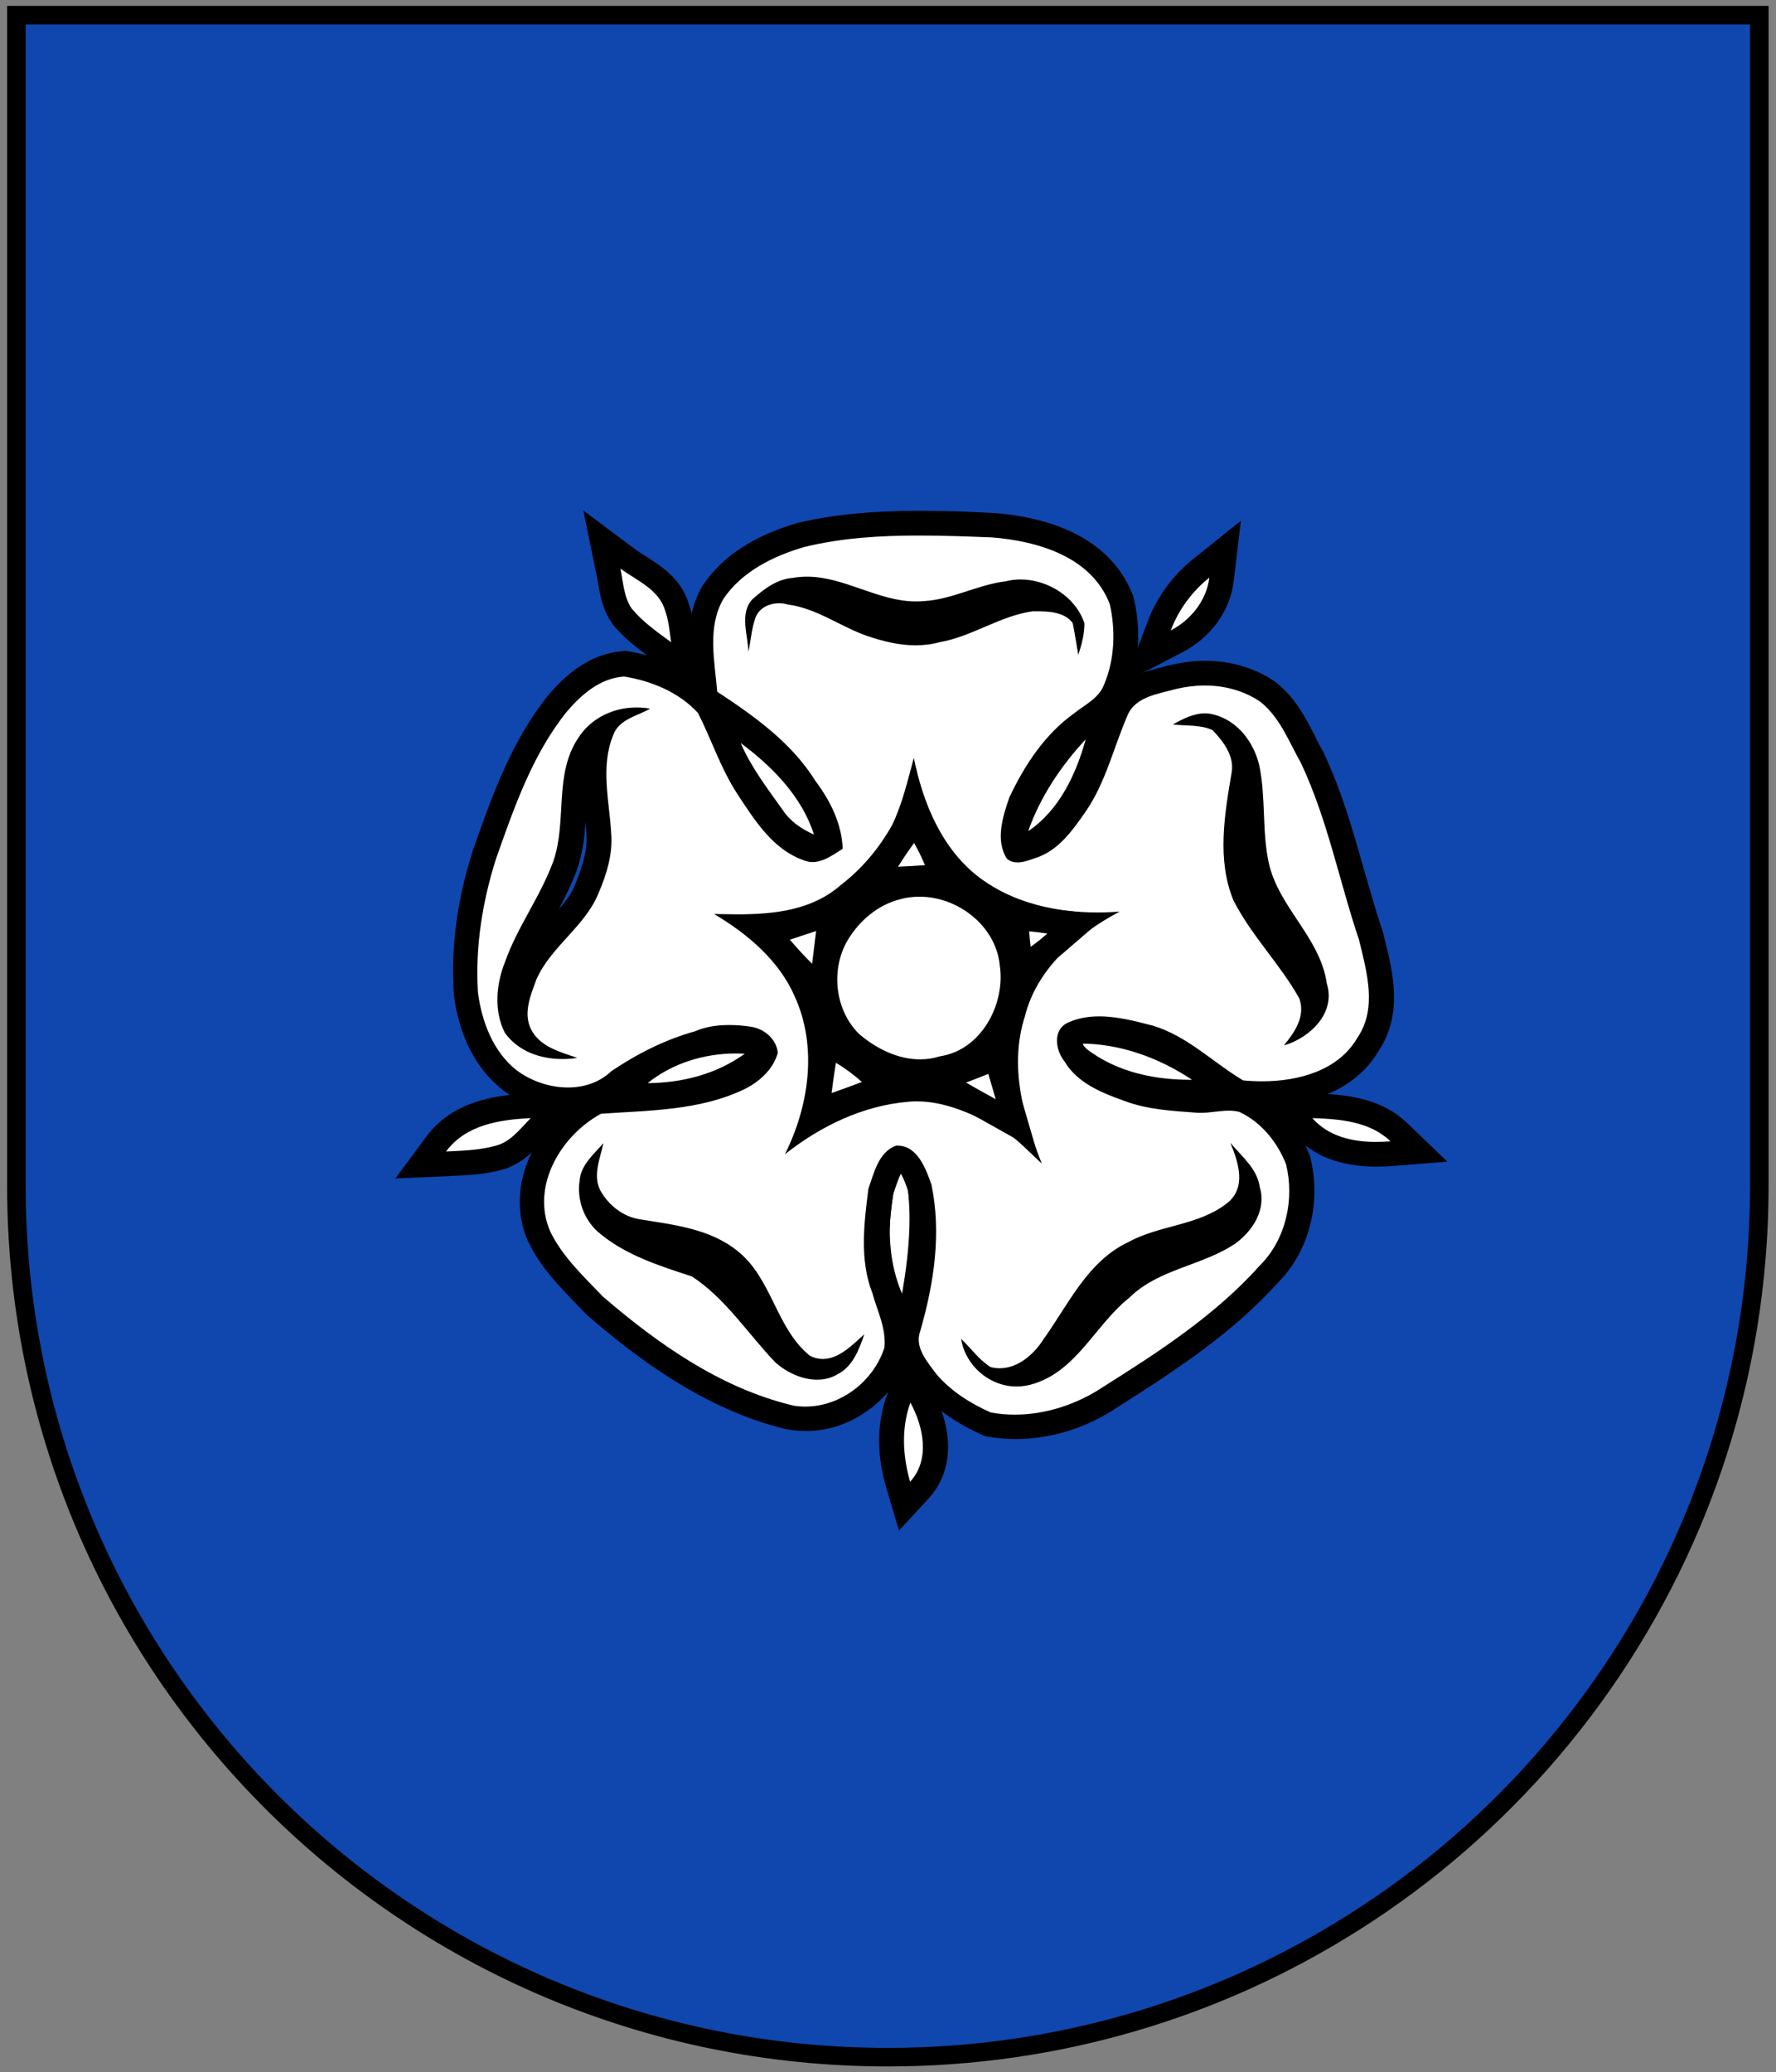
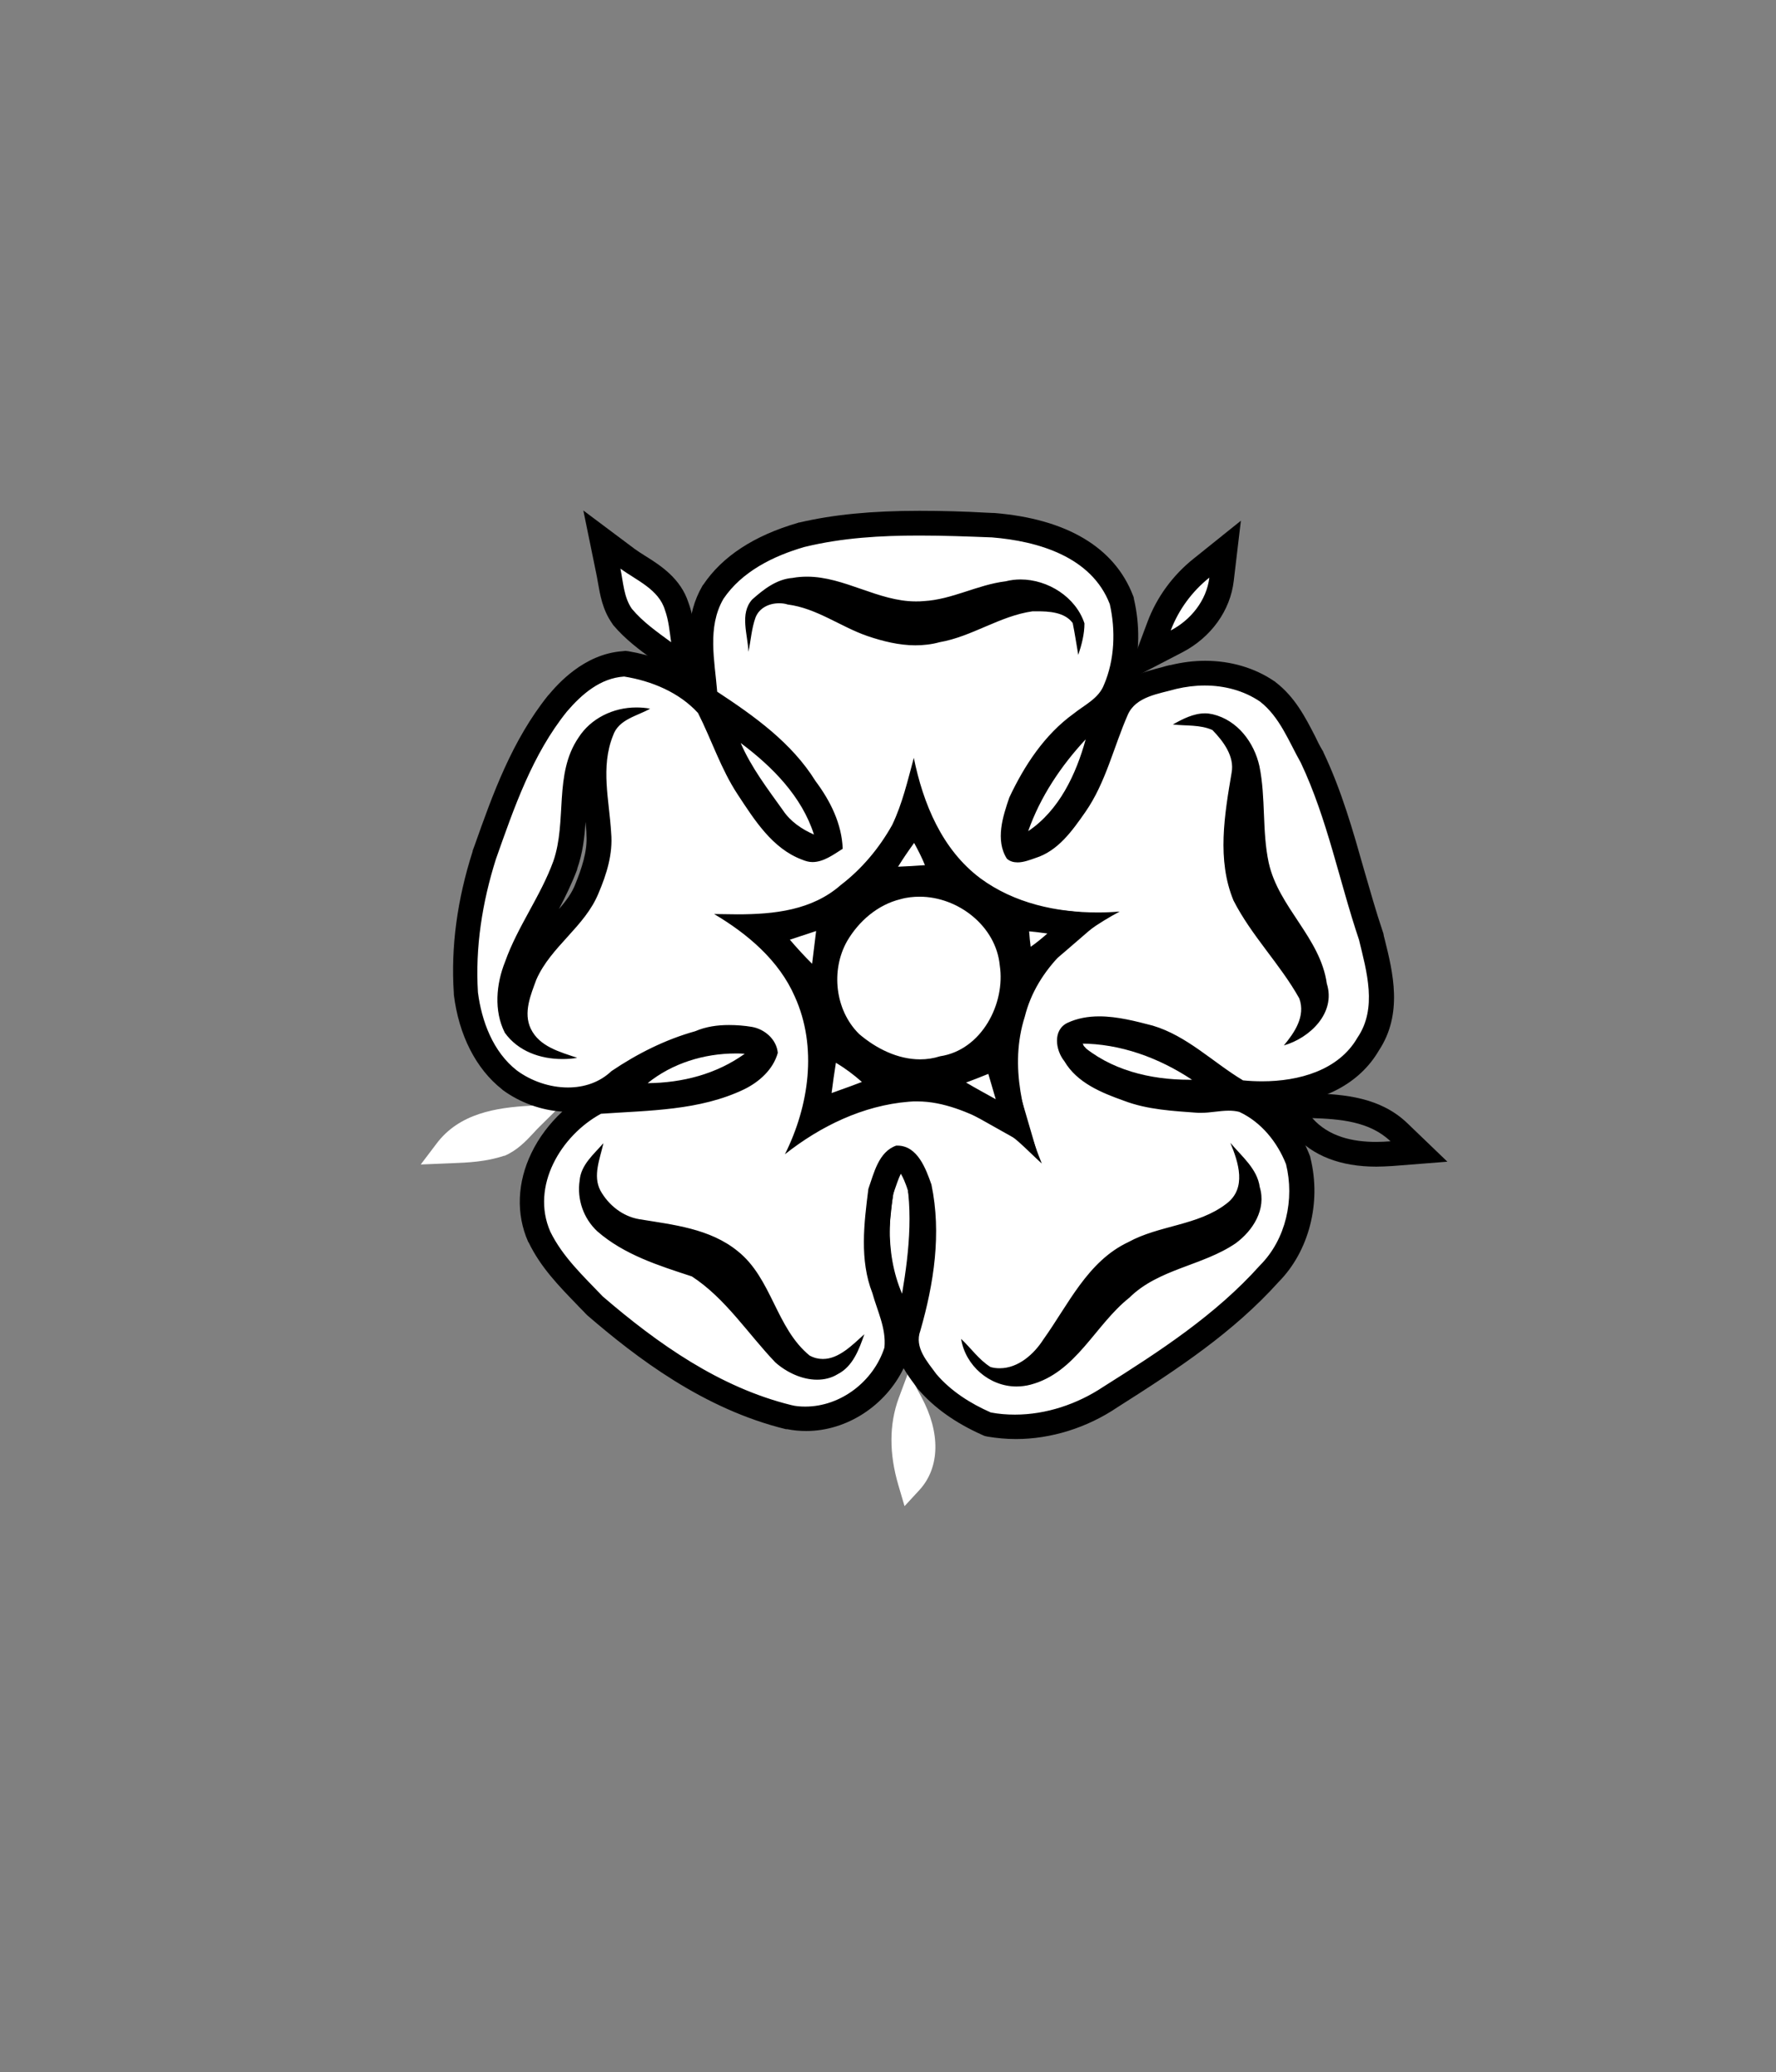
<svg xmlns="http://www.w3.org/2000/svg" version="1.1" id="Layer_1" x="0px" y="0px" viewBox="0 0 574.5 670.2" style="enable-background:new 0 0 574.5 670.2;" xml:space="preserve">
  <rect x="0" y="0" width="574.5" height="670.2" fill="#808080" stroke="none" />
  <style type="text/css">
	.st0{fill:#0F47AF;stroke:#000000;stroke-width:6;}
	.st1{fill:#FFFFFF;}
</style>
-   <path class="st0" d="M129.6,4.9H5.3v111.3v267.2c0,155.7,126.2,281.9,281.9,281.9c55.4,0,107.1-16,150.7-43.6  c48.4-30.6,86.7-75.6,109.2-128.9c14.2-33.7,22-70.6,22-109.5V4.9H129.6z" />
  <g>
    <g>
      <g>
        <path class="st1" d="M213.7,210.1c-4.2-3.1-8.6-6.3-12.2-10.6l-0.1-0.1l-0.1-0.1c-2.6-3.7-3.3-7.9-3.9-11.7     c-0.2-1-0.3-1.9-0.5-2.8l-2.1-10.2l8.4,6.2c1.1,0.8,2.4,1.6,3.7,2.5c4.8,3,10.1,6.5,12.1,12.9c1,2.8,1.4,5.7,1.8,8.4     c0.1,0.9,0.2,1.7,0.4,2.6l1.6,9.7L213.7,210.1z" />
        <path d="M200.7,183.9c5.2,3.8,12.4,6.7,14.4,13.4c1.2,3.3,1.5,6.9,2,10.4c-4.5-3.3-9.1-6.5-12.7-10.8     C201.8,193.2,201.6,188.3,200.7,183.9 M188.7,165.1l4.2,20.5c0.2,0.8,0.3,1.7,0.5,2.7c0.7,4,1.5,8.9,4.6,13.3l0.2,0.3l0.2,0.3     c3.9,4.6,8.5,8,12.9,11.2l1.1,0.8l15.9,11.7l-3.2-19.4c-0.1-0.8-0.3-1.7-0.4-2.5c-0.4-2.8-0.8-5.9-2-9.1c-2.5-7.8-9-12-13.8-15     c-1.3-0.8-2.5-1.6-3.5-2.3L188.7,165.1L188.7,165.1z" />
      </g>
      <g>
        <path class="st1" d="M375,202.5c2.7-7.3,7.5-13.8,13.7-18.8l7.6-6.1l-1.1,9.7c-1,8.4-6.4,15.9-14.6,20.1l-9.3,4.8L375,202.5z" />
        <path d="M391.2,186.8c-0.9,7.4-6,13.7-12.5,17.1C381.3,197.1,385.6,191.3,391.2,186.8 M401.4,168.4l-15.2,12.2     c-6.8,5.4-12,12.5-15,20.5l-7.3,19.5l18.5-9.6c9.3-4.8,15.6-13.5,16.7-23.2L401.4,168.4L401.4,168.4z" />
      </g>
      <g>
        <path class="st1" d="M384.7,353.2c-10.8,0-26.1-2.2-37.9-12.7l-7.9-7l10.7,0c12.9,0,26.1,4.3,38.3,12.3l10.8,7.2l-13,0.2     C385.3,353.2,385,353.2,384.7,353.2C384.7,353.2,384.7,353.2,384.7,353.2z" />
        <path d="M349.5,337.5c12.9,0,25.4,4.6,36.1,11.7c-0.3,0-0.6,0-0.9,0c-12.6,0-25.6-3.1-35.3-11.7     C349.4,337.5,349.5,337.5,349.5,337.5 M349.5,329.5l-0.2,0l-21.1,0.1l15.8,13.9c10.1,9,24.2,13.7,40.6,13.7c0.3,0,0.7,0,1,0     l25.9-0.3L390,342.5C377.2,334,363.2,329.5,349.5,329.5L349.5,329.5z" />
      </g>
      <g>
        <path class="st1" d="M206.9,347.2c8.3-6.8,19.4-10.5,31.1-10.5c1,0,2.1,0,3.1,0.1l11.3,0.6l-9.2,6.6     c-9.2,6.6-20.9,10.2-33.7,10.3l-11.4,0.1L206.9,347.2z" />
        <path d="M238,340.7c1,0,1.9,0,2.9,0.1c-9.2,6.6-20.2,9.4-31.4,9.5C217.4,343.9,227.7,340.7,238,340.7 M238,332.7     c-12.6,0-24.5,4.1-33.6,11.4l-17.7,14.4l22.9-0.2c13.6-0.1,26.1-4,36-11l18.4-13.2l-22.6-1.3C240.2,332.7,239.1,332.7,238,332.7     L238,332.7z" />
      </g>
      <g>
        <path class="st1" d="M141.1,370c7.4-10,19.5-11.8,30.4-12.4l10.4-0.5l-7.4,7.3c-0.6,0.6-1.3,1.3-1.9,2c-2.5,2.7-5.4,5.7-9.4,7.4     l-0.1,0l-0.1,0c-5.7,1.9-11.5,2.2-17.1,2.4l-9.8,0.4L141.1,370z" />
-         <path d="M171.7,361.6c-3.1,3.1-5.8,6.8-10,8.5c-5.6,1.9-11.6,2-17.4,2.3C150.7,363.7,161.7,362.1,171.7,361.6 M192,352.6l-20.7,1     c-11.2,0.5-25,2.6-33.4,14l-10,13.5l16.8-0.7l1.4-0.1c5.6-0.2,12-0.5,18.2-2.6l0.2-0.1l0.2-0.1c4.9-2,8.1-5.5,10.8-8.3     c0.6-0.7,1.2-1.3,1.8-1.9L192,352.6L192,352.6z" />
      </g>
      <g>
        <path class="st1" d="M290.6,480.3c-3-10.2-3-19.6,0.1-28.1l3.1-8.3l4.2,7.8c6.3,11.6,6.1,22.9-0.6,30.2l-4.8,5.2L290.6,480.3z" />
-         <path d="M294.5,453.6c4.2,7.8,6.5,18.4-0.1,25.6C292,470.8,291.5,461.9,294.5,453.6 M293.1,434.3l-6.1,16.6     c-3.4,9.3-3.5,19.6-0.2,30.6l4,13.5l9.6-10.4c7.9-8.6,8.4-21.6,1.2-34.8L293.1,434.3L293.1,434.3z" />
      </g>
      <g>
-         <path class="st1" d="M445.2,373.3c-10.4,0-18.4-3-23.7-9l-6.1-6.9l9.2,0.3c9.5,0.3,20.2,1.2,27.9,8.6l6.5,6.2l-8.9,0.7     C448.4,373.2,446.8,373.3,445.2,373.3z" />
        <path d="M424.5,361.6c8.8,0.3,18.5,1,25.3,7.5c-1.5,0.1-3,0.2-4.6,0.2C437.5,369.3,429.8,367.6,424.5,361.6 M406.3,353.1     l12.2,13.8c6.1,6.9,15.1,10.4,26.7,10.4c1.6,0,3.4-0.1,5.2-0.2l17.8-1.4l-12.9-12.4c-8.7-8.4-20.4-9.4-30.6-9.7L406.3,353.1     L406.3,353.1z" />
      </g>
      <g>
        <path class="st1" d="M288.2,420c-5.8-13.3-5.8-30.3,0-45.6l4.3-11.3l3.3,11.6c4.1,14.5,2.3,30.6,0,44.3l-2.2,13.3L288.2,420z" />
        <path d="M291.9,375.8c3.8,13.4,2.3,28.5-0.1,42.6C286,404.9,287,388.8,291.9,375.8 M293,350.4l-8.6,22.5     c-6.2,16.2-6.1,34.4,0.1,48.6l10.8,24.7l4.5-26.6c2.4-14.2,4.2-30.8-0.1-46.1L293,350.4L293,350.4z" />
      </g>
      <g>
        <path class="st1" d="M261.7,273.6c-5.3-2.3-9.1-5.3-11.7-9.2c-0.7-0.9-1.3-1.8-2-2.7c-4.4-6.1-9-12.5-12.1-19.8l-5.7-13.5     l11.8,8.8c13.3,9.9,21.5,20.2,25.2,31.6l2.7,8.5L261.7,273.6z" />
        <path d="M239.6,240.3c10.2,7.6,19.8,17.3,23.7,29.6c-3.9-1.7-7.6-4.2-10-7.8C248.3,255.1,243,248.2,239.6,240.3 M220.7,216.3     l11.5,27.1c3.3,7.7,8,14.3,12.6,20.6c0.6,0.9,1.3,1.8,1.9,2.7c3,4.5,7.4,7.9,13.4,10.6l16.2,7.1l-5.4-16.9     c-3.9-12.2-12.6-23.2-26.6-33.6L220.7,216.3L220.7,216.3z" />
      </g>
      <g>
        <path class="st1" d="M328.8,267.5c3.8-10.9,10.3-21.4,19.4-31.1l11.1-11.9l-4.3,15.7c-4.2,15-11,25.8-20.2,31.9l-9.9,6.6     L328.8,267.5z" />
        <path d="M351.2,239.1c-3.1,11.3-8.6,23-18.6,29.7C336.5,257.7,343.2,247.7,351.2,239.1 M367.6,209.9l-22.2,23.8     c-9.5,10.1-16.3,21.1-20.3,32.5l-7.8,22.5l19.8-13.2c10.1-6.7,17.4-18.2,21.9-34.2L367.6,209.9L367.6,209.9z" />
      </g>
    </g>
    <g>
      <path class="st1" d="M328.5,461.4c-2.9,0-5.7-0.3-8.5-0.8l-0.5-0.1l-0.4-0.2c-8-3.5-14.4-8.1-19-13.4l-0.1-0.1l-0.1-0.2    c-0.4-0.5-0.8-1-1.2-1.6c-2.9-4-6.9-9.4-4.6-16c5-17.4,6.2-32.1,3.5-45c-1.6-4.5-3.6-9.3-6.7-9.6c-2.7,1.4-4,5.3-5.3,9.2    c-0.2,0.6-0.4,1.2-0.6,1.7c-1.2,9.6-2.7,21.4,1.1,31.3l0.1,0.2l0,0.2c0.4,1.4,0.9,2.8,1.4,4.2c1.5,4.4,3.2,9.4,2.7,14.8l0,0.4    l-0.1,0.4c-4,12.7-16.4,21.9-29.4,21.9c-1.8,0-3.6-0.2-5.4-0.5l-0.2,0c-25.7-6.3-46.9-22.5-62.5-35.9l-0.1-0.1l-0.1-0.1    c-0.9-1-1.9-1.9-2.8-2.9c-5.5-5.7-11.3-11.5-14.9-19.1l-0.1-0.1c-7.3-16.7,3.8-35.4,18.2-43.3l0.8-0.4l0.9-0.1    c2.2-0.2,4.5-0.3,6.7-0.4c13-0.7,26.4-1.5,38.1-7.1c3.1-1.5,7-4.2,8.6-8.5c-0.6-2.2-2.9-3.8-5-4.1c-2.4-0.4-4.6-0.6-6.7-0.6    c-3.6,0-6.7,0.6-9.4,1.7l-0.2,0.1l-0.2,0.1c-8.6,2.4-17.3,6.5-25.7,12.2c-4.4,4-10.1,6.1-16.6,6.1c-6.6,0-13.5-2.3-18.9-6.3    l-0.1-0.1c-7.6-5.9-12.6-15.9-14.1-28l0-0.1l0-0.1c-0.9-14.4,1.1-29.3,6-44.4l0.6-1.7c5.8-16.4,11.8-33.4,23.1-47.4l0.1-0.1    c4.4-5.1,11.4-12,21.2-12.7l0.5,0l0.5,0.1c10.9,1.7,20.2,6.4,26.2,13.1l0.3,0.4l0.2,0.5c1.8,3.4,3.3,6.9,4.7,10.3    c2.4,5.6,4.7,10.8,7.8,15.6l0.7,1.1c5,7.6,10.2,15.5,18.2,18.5l0.1,0l0.1,0.1c0.6,0.3,1.2,0.4,1.8,0.4c1.7,0,3.7-1.1,5.6-2.3    c-0.7-5.7-3.3-11.5-7.8-17.4l-0.1-0.1l-0.1-0.2c-7.3-11.8-19.1-20.1-30.6-27.7l-1.6-1.1l-0.2-2c-0.1-1.7-0.3-3.5-0.5-5.3    c-0.9-8.6-2-18.3,3-27l0.1-0.1l0.1-0.1c5.6-8.3,15.1-14.5,28.4-18.4l0.2-0.1c10.8-2.5,22.9-3.7,38-3.7c7.2,0,14.5,0.3,21.5,0.5    l2.3,0.1l0.1,0c21.7,1.8,36.1,10.1,41.5,24.2l0.1,0.3l0.1,0.3c2.2,9.8,1.5,20.2-2.1,28.5c-1.7,4.3-5.2,6.7-8.2,8.9    c-1,0.7-1.9,1.3-2.7,2l-0.1,0.1l-0.1,0.1c-7.6,5.5-13.9,13.8-19.4,25.3c-1.9,5.6-3.6,11.3-1.5,15.4c0.1,0,0.3,0.1,0.5,0.1    c1.4,0,3.4-0.8,4.1-1.1l0.2-0.1l0.2-0.1c6.1-1.9,10.1-7.7,14.1-13.4c4-5.9,6.5-12.6,9-19.7c1.3-3.6,2.7-7.4,4.3-11.1    c3-6.9,10.3-8.6,15.6-9.9c0.9-0.2,1.9-0.5,2.7-0.7l0.1,0c3.4-0.8,6.8-1.3,10.2-1.3c7.5,0,14.5,2.1,20.1,5.9l0.1,0.1l0.1,0.1    c5.5,4.3,8.6,10.3,11.6,16c0.9,1.7,1.7,3.4,2.6,4.9l0.1,0.1l0.1,0.1c5.7,12.1,9.4,25.1,13,37.6c1.9,6.6,3.8,13.4,6,20l0.1,0.2    l0.5,2c2.5,10,5.6,22.5-1.5,33c-8.1,13.9-24.9,16-34.2,16c0,0,0,0,0,0c-2.2,0-4.4-0.1-6.6-0.3l-0.9-0.1l-0.8-0.5    c-3.5-2.1-6.8-4.5-10-6.8c-6-4.4-11.6-8.5-18.2-10.4c-5.4-1.4-10.9-2.8-16.2-2.8c-3.3,0-6.1,0.6-8.6,1.8c-0.6,0.3-0.8,0.6-1,1.3    c-0.3,1.4,0.3,3.6,1.4,5l0.2,0.2l0.1,0.2c3.4,5.7,10.1,8.5,17.2,11.1c6.6,2.6,14.1,3,21.3,3.5l1.6,0.1c0.2,0,0.4,0,0.6,0    c1.3,0,2.6-0.1,4.1-0.3c1.6-0.2,3.2-0.4,4.9-0.4c1.6,0,3,0.2,4.3,0.5l0.4,0.1l0.4,0.2c7.4,3.4,13.7,10.4,17.1,19.1l0.1,0.3    l0.1,0.3c3.2,13.2-0.5,27.5-9.4,36.4c-14.3,15.9-31.7,27.5-51.4,39.9C349.9,458,339,461.4,328.5,461.4z M340.9,435.3    c-1.4,2.2-4.3,6-8.5,8.6c8-2.2,13.3-8.6,18.9-15.3c3.4-4.1,7-8.4,11.3-11.9c6-5.9,13.5-8.6,20.6-11.3c5.1-1.9,10-3.7,14.2-6.6    c3.7-2.7,7.4-7.4,6.6-12.5c-0.9,2.2-2.4,4.3-4.8,6.2c-5.8,4.4-12.5,6.2-19,8c-4.7,1.3-9.2,2.5-13.2,4.7l-0.1,0.1l-0.1,0.1    c-9.1,4.3-14.6,12.8-20.4,21.8C344.6,429.8,342.8,432.6,340.9,435.3z M253.6,437.7c1.5,1.3,3.2,2.4,5,3.2    c-5.6-4.9-8.7-11.2-11.7-17.4c-3-6.1-5.8-11.8-10.7-15.6c-7.3-5.9-17.2-7.5-26.8-9c-1.1-0.2-2.1-0.3-3.2-0.5    c-5.7-1-10.9-4.5-14.3-9.5c0.7,2.4,2.1,4.6,4,6.3c7.6,6.7,17.9,10.1,27.8,13.3l1.9,0.6l0.4,0.3c7.9,5.1,13.8,12.2,19.6,19.1    C248.2,431.6,250.9,434.8,253.6,437.7z M322.6,360c2.1,0.9,3.9,2,5.6,3.2c-3-11-4.4-23.2-0.6-35.3c2.7-10.8,9.8-20.7,20.7-28.9    c-13.1-1-24.6-4.9-33.6-11.5c-8.4-6.2-14.9-15.4-19.2-27.4c-1,2.9-2.1,5.8-3.4,8.6l-0.1,0.1l-0.1,0.1    c-4.5,8.1-10.6,15.2-17.6,20.5c-8.9,7.7-20.1,9.8-30.6,10.2c7.9,6.3,13.5,13.3,16.9,21.1c5.6,12.3,6.2,27.1,1.7,41.9    c10.2-5.9,20.8-9.4,31.2-10.2c1-0.1,2-0.1,3-0.1C305.9,352.3,314.2,355.9,322.6,360z M166.9,331.9c0.1,0.2,0.2,0.3,0.4,0.5    c-1.8-5.7,0.4-11.6,2.1-16l0.4-1.1l0-0.1c2.6-5.9,6.7-10.4,10.7-14.8c3.8-4.2,7.4-8.2,9.4-13.1c2.1-4.9,4.4-11.4,3.9-17.6    c-0.2-2.5-0.4-5-0.7-7.6c-0.9-8.4-1.9-17,1.6-25.6c0,0,0-0.1,0-0.1c-1.6,1.2-3,2.6-4,4.3l-0.1,0.1c-4,5.9-4.4,13.2-4.9,20.9    c-0.3,6-0.7,12.1-2.8,18.1c-2.2,5.9-5.1,11.4-8,16.6c-2.9,5.4-5.7,10.5-7.6,15.9l-0.1,0.2C164.5,319.4,164.3,326.6,166.9,331.9z     M402.7,289.6c2.9,5.7,6.7,10.8,10.8,16.1c3.6,4.8,7.4,9.8,10.4,15.3l0.2,0.3l0.1,0.3c0.5,1.4,0.7,2.8,0.8,4.1    c1-2.1,1.2-4.3,0.5-6.5l-0.1-0.3l0-0.3c-1-6.9-4.8-12.7-8.9-18.9c-4-6-8.1-12.2-9.8-19.9c-1.2-5.6-1.4-11.2-1.7-16.6    c-0.2-5.1-0.4-9.9-1.4-14.7c-0.3-1.4-0.8-2.8-1.3-4.1c0.5,1.9,0.6,4,0.2,6.2l0,0.3C400.2,264.1,397.9,277.7,402.7,289.6z     M255.7,191.6c6.3,0.9,11.8,3.6,17.1,6.2c3.2,1.6,6.1,3.1,9.2,4.1c5.4,1.8,10,2.7,14.2,2.7c2.4,0,4.7-0.3,6.8-0.9l0.2-0.1l0.2,0    c4.6-0.8,9-2.7,13.6-4.6c5.2-2.2,10.6-4.5,16.6-5.4l0.3,0l1.7,0c1,0,2.3,0,3.8,0.1c-2.7-1.6-5.9-2.5-9.1-2.5    c-1.3,0-2.6,0.2-3.8,0.5l-0.3,0.1l-0.3,0c-3.8,0.5-7.5,1.7-11.4,2.9c-4.8,1.6-9.8,3.2-15.2,3.4c-1,0.1-1.9,0.1-2.9,0.1    c-6.7,0-12.9-2.1-18.9-4.2c-5.6-1.9-10.9-3.7-16.2-3.7c-1.3,0-2.7,0.1-3.9,0.4l-0.2,0l-0.2,0c-0.8,0.1-1.5,0.2-2.2,0.4    C255,191.4,255.3,191.5,255.7,191.6z" />
      <path d="M297.4,173.2c7.9,0,15.7,0.3,23.5,0.6c14.8,1.2,32.2,6.2,38.1,21.6c1.9,8.4,1.6,18-1.9,26.1c-1.7,4.4-6.3,6.5-9.8,9.3    c-9.4,6.8-15.9,16.7-20.8,27.1c-2.1,6.1-4.6,13.8-0.8,19.8c1,0.9,2.2,1.2,3.5,1.2c1.9,0,4-0.8,5.7-1.4c7.4-2.3,12-8.9,16.2-14.9    c6.6-9.5,9.1-20.9,13.7-31.4c2.6-6,10.1-6.8,15.7-8.4c3-0.7,6.1-1.1,9.2-1.1c6.3,0,12.6,1.6,17.9,5.2c6.4,5,9.3,12.9,13.2,19.8    c8.6,18.2,12.4,38.2,18.8,57.2c2.5,10.3,6,22.2-0.5,31.7c-6.1,10.6-19,14.1-30.8,14.1c-2.1,0-4.2-0.1-6.2-0.3    c-9.7-5.8-18.1-14.4-29.2-17.7c-5.4-1.4-11.4-3-17.3-3c-3.6,0-7.1,0.6-10.3,2.1c-4.8,2.3-3.9,8.8-1,12.4c4.1,7,12,10.2,19.3,12.8    c7.6,2.9,15.9,3.3,24,3.9c0.3,0,0.6,0,0.9,0c3,0,6-0.7,9-0.7c1.1,0,2.3,0.1,3.4,0.4c7.1,3.3,12.3,9.8,15.1,16.9    c2.8,11.3,0,24.3-8.4,32.7c-14.4,16.1-32.6,27.9-50.7,39.3c-8.4,5.6-18.5,9-28.6,9c-2.6,0-5.2-0.2-7.8-0.7    c-6.6-2.9-12.9-6.9-17.6-12.4c-2.9-4-7.2-8.6-5.2-14c4.4-15.3,6.9-31.5,3.6-47.3c-1.8-5.1-4.5-12.6-11-12.6c-0.1,0-0.2,0-0.4,0    c-5.7,2-7.2,8.9-9,14c-1.4,11.1-2.9,23,1.3,33.7c1.6,5.8,4.5,11.4,3.9,17.6c-3.5,10.9-14.1,19.1-25.6,19.1c-1.5,0-3.1-0.1-4.6-0.5    c-23.1-5.7-43.1-19.8-60.9-35.1c-6.2-6.5-13-12.8-17-21c-6.4-14.7,3.5-31.1,16.4-38.1c15.6-1.1,31.9-1,46.3-7.9    c4.9-2.4,9.4-6.4,10.9-11.8c-0.4-4.4-4.3-7.7-8.4-8.4c-2.4-0.4-4.9-0.6-7.4-0.6c-3.7,0-7.4,0.5-10.9,2    c-9.7,2.7-18.8,7.3-27.1,12.9c-3.9,3.7-8.9,5.3-14.1,5.3c-5.9,0-11.9-2.1-16.5-5.5c-7.7-6-11.4-15.9-12.6-25.3    c-0.9-14.5,1.4-29.1,5.8-43c5.9-16.7,11.8-33.9,23-47.8c4.8-5.6,10.8-10.8,18.5-11.3c8.8,1.4,17.8,5.1,23.9,11.8    c4.4,8.7,7.4,18.1,12.8,26.3c5.4,8.2,11.2,17.5,20.8,21.1c1.2,0.5,2.3,0.8,3.4,0.8c3.6,0,6.8-2.4,9.8-4.3    c-0.3-8.1-4-15.5-8.8-21.9c-7.7-12.4-19.8-21-31.8-28.9c-0.8-10-3.3-20.8,2-30c6-8.9,16.2-13.9,26.2-16.8    C272.5,173.9,284.9,173.2,297.4,173.2 M242.1,210.8c0.8-3.7,1-7.5,2.3-11.1c1.2-3.1,4.4-4.6,7.6-4.6c1,0,1.9,0.1,2.8,0.4    c9.4,1.2,17.1,7.2,25.8,10.2c5,1.7,10.3,3,15.5,3c2.6,0,5.3-0.3,7.8-1c10.5-1.8,19.5-8.5,30.1-10c0.1,0,0.2,0,0.4,0    c0.3,0,0.7,0,1.1,0c3.6,0,8.9,0.2,11.5,3.8c0.7,3.4,1.2,6.9,1.8,10.3c1.1-3.3,2-6.7,2-10.2c-2.8-8.5-11.8-14.2-20.7-14.2    c-1.6,0-3.2,0.2-4.8,0.6c-9.1,1.1-17.3,5.9-26.5,6.4c-0.9,0.1-1.7,0.1-2.6,0.1c-12.1,0-23.1-8-35.1-8c-1.5,0-3.1,0.1-4.7,0.4    c-5.2,0.4-9.4,3.7-13.1,7C239.2,198.5,241.9,205.2,242.1,210.8 M181.9,342.5c1.6,0,3.3-0.1,4.8-0.4c-5.6-1.9-12.2-3.6-15-9.4    c-2.5-5.2,0-11,1.8-15.9c4.7-10.7,15.7-17.1,20.1-27.9c2.6-6.1,4.7-12.7,4.1-19.5c-0.6-10.5-3.5-21.3,0.6-31.5    c1.8-5.3,7.8-6.3,12-8.7c-1.5-0.3-3-0.4-4.5-0.4c-7.4,0-14.7,3.5-18.7,9.8c-8,11.8-3.6,26.9-8.1,39.9    c-4.1,11.3-11.6,21.2-15.6,32.5c-2.9,7.2-3.7,15.9-0.1,23C167.6,340,174.8,342.5,181.9,342.5 M415.3,338.1    c8.4-2.4,16.9-10.5,13.9-20c-2.1-14.9-15.6-24.6-18.8-39.1c-2.2-10.3-0.9-20.9-3-31.2c-1.7-7.7-7.1-14.9-15.1-16.8    c-0.9-0.2-1.7-0.3-2.5-0.3c-3.7,0-7.2,1.8-10.4,3.6c4.3,0.5,8.8,0,12.8,1.8c3.5,3.6,7.2,8.5,6.2,13.8c-2.3,13.6-4.8,28.2,0.6,41.3    c5.8,11.4,15.1,20.6,21.3,31.7C422.4,328.7,418.7,334,415.3,338.1 M238.5,295.7c-2.5,0-5.1-0.1-7.5-0.1c10.8,6.4,21,15,26.1,26.7    c7.4,16.3,4.6,35.4-3.2,51c11.5-9.1,25.3-15.8,40.1-17c0.9-0.1,1.8-0.1,2.7-0.1c8.6,0,16.6,3.6,24.2,7.3c6.4,2.8,11,8.2,16.1,12.8    c-6-15-10.6-31.5-5.5-47.5c3.9-15.7,17-26.7,30.7-34c-2.4,0.2-4.7,0.3-7.1,0.3c-13.4,0-27-3-37.9-11c-12.5-9.3-18.6-24.3-21.6-39    c-2,7.4-3.7,14.8-7,21.7c-4.2,7.5-9.8,14.2-16.6,19.4C262.7,294.4,250.4,295.7,238.5,295.7 M323.4,442.5c-1,0-2-0.1-3-0.4    c-3.8-2.4-6.3-6.1-9.5-9.1c1.4,8.7,9.2,15.4,17.9,15.4c1.5,0,3.1-0.2,4.6-0.6c14.7-3.9,20.8-19.3,31.9-28.1    c9.5-9.4,23.7-10.3,34.4-17.6c5.6-4.1,10-11,7.8-18.2c-0.8-5.9-5.8-9.9-9.5-14.3c2.6,6.3,5.4,14.7-1.3,19.7    c-9.2,7.1-21.7,6.9-31.7,12.4c-13.2,6.2-19.4,20.2-27.5,31.5C334.5,437.9,329.4,442.5,323.4,442.5 M195.2,369.7    c-3.1,3.6-7.3,7-7.7,12.1c-0.9,6,1.2,12.2,5.7,16.4c8.7,7.6,19.9,11.1,30.6,14.6c10.9,7.1,18.1,18.5,27,27.8    c3.6,3.2,8.6,5.6,13.5,5.6c2.3,0,4.6-0.5,6.7-1.8c4.9-2.5,6.9-8,8.6-12.9c-3.8,3.4-8.2,8-13.4,8c-1.4,0-2.8-0.3-4.3-1.1    c-10.9-8.9-12.2-25-23.3-33.8c-9-7.3-20.8-8.5-31.8-10.3c-5.4-0.9-10-4.6-12.6-9.3C191.7,380.2,194.1,374.7,195.2,369.7     M297.4,165.2C297.4,165.2,297.4,165.2,297.4,165.2c-15.4,0-27.8,1.2-38.9,3.8l-0.2,0l-0.2,0.1c-14.2,4.1-24.5,10.9-30.6,20    l-0.2,0.2l-0.1,0.2c-5.5,9.5-4.6,19.6-3.7,28.6c-5.8-3.7-12.7-6.2-20.3-7.5l-0.9-0.1l-0.9,0.1c-12.6,0.9-21.1,10.8-23.9,14.1    l-0.1,0.1l-0.1,0.1c-11.7,14.6-17.9,31.9-23.8,48.6l-0.6,1.6l0,0.1l0,0.1c-5,15.6-7.1,31-6.1,45.9l0,0.2l0,0.2    c1.6,13.2,7.2,24.1,15.6,30.7l0.1,0.1l0.1,0.1c5.6,4.1,12.5,6.6,19.3,7c-4.1,3.8-7.6,8.4-10,13.4c-4.6,9.5-5,19.7-1.1,28.6    l0.1,0.2l0.1,0.1c3.9,8.1,9.9,14.2,15.6,20.1c0.9,1,1.9,1.9,2.8,2.9l0.3,0.3l0.3,0.3c15.9,13.7,37.6,30.3,64.2,36.8l0.2,0l0.2,0    c2,0.4,4.1,0.6,6.2,0.6c13.2,0,25.7-8.3,31.5-20.3c1.1,1.9,2.3,3.6,3.3,4.9c0.4,0.5,0.8,1,1.1,1.5l0.2,0.3l0.3,0.3    c5,5.8,11.9,10.7,20.4,14.5l0.9,0.4l0.9,0.2c3,0.5,6.1,0.8,9.2,0.8c11.3,0,23-3.6,32.9-10.3c19.9-12.6,37.5-24.3,52.1-40.5    c9.8-9.9,13.9-25.6,10.3-40.1l-0.1-0.5l-0.2-0.5c-2.5-6.4-6.3-11.9-11-16c15.4-0.9,27.2-7.1,33.4-17.7c7.9-11.9,4.6-25.3,1.9-36.1    c-0.2-0.6-0.3-1.2-0.4-1.8l-0.1-0.3l-0.1-0.3c-2.2-6.5-4.1-13.3-6-19.8c-3.6-12.7-7.3-25.8-13.2-38.2l-0.1-0.3l-0.2-0.3    c-0.9-1.5-1.7-3.1-2.5-4.8c-3-5.8-6.4-12.5-12.7-17.3l-0.2-0.2l-0.2-0.1c-6.3-4.3-14.1-6.6-22.4-6.6c-3.7,0-7.5,0.5-11.2,1.4    l-0.1,0l-0.1,0c-0.8,0.2-1.7,0.4-2.6,0.7c-2.7,0.7-6.1,1.5-9.3,3.1c2.1-7.9,2.3-16.6,0.3-25.2l-0.1-0.6l-0.2-0.5    c-6-15.6-21.5-24.8-44.9-26.7l-0.2,0l-0.2,0l-2.2-0.1C312,165.4,304.7,165.2,297.4,165.2L297.4,165.2L297.4,165.2z M334,260.9    c5.2-10.8,11.1-18.5,18.1-23.6l0.2-0.1l0.2-0.2c0.6-0.5,1.3-1,2.1-1.5c-0.5,1.3-0.9,2.6-1.4,3.8c-2.5,6.8-4.8,13.3-8.5,18.7    c-3.7,5.3-7.2,10.3-12,11.8l-0.4,0.1l-0.3,0.1c0,0,0,0-0.1,0C331.9,267.1,333.1,263.5,334,260.9L334,260.9z M262.9,270.6    c0,0,0,0-0.1,0l-0.2-0.1l-0.2-0.1c-6.8-2.6-11.6-9.9-16.3-17l-0.7-1.1c-3-4.5-5.2-9.6-7.5-15c0-0.1-0.1-0.1-0.1-0.2    c7.6,5.5,14.6,11.8,19.4,19.5l0.2,0.3l0.2,0.3c3.3,4.4,5.5,8.8,6.5,13C263.6,270.5,263.2,270.6,262.9,270.6L262.9,270.6z     M180.8,294c2.1-4,4.2-8.3,5.9-12.8l0-0.1l0-0.1c1.8-5.1,2.4-10.2,2.7-15.2c0.1,1.3,0.3,2.7,0.3,4l0,0.1l0,0.1    c0.4,5.4-1.7,11.2-3.5,15.7C185.1,288.7,183.1,291.4,180.8,294L180.8,294z M277,292.6c7.4-5.7,13.8-13.1,18.5-21.7l0.1-0.2    l0.1-0.2c4.3,8.4,9.9,15.2,16.7,20.2c7.4,5.4,16.4,9.2,26.5,11.1c-7.7,7.4-12.8,15.9-15.1,25c-3,9.8-3,19.5-1.4,28.7    c-8.2-3.9-16.4-7.1-25.6-7.1c-1.1,0-2.3,0.1-3.4,0.2c-8.3,0.6-16.8,2.9-25,6.6c2.2-12.7,0.9-25.2-4-36    c-2.5-5.8-6.2-11.2-11.1-16.3C261.6,301.5,269.9,298.7,277,292.6L277,292.6z M350.2,337.4c1.6-0.5,3.4-0.8,5.5-0.8    c4.8,0,10,1.4,15.1,2.7c5.9,1.8,11.3,5.7,16.9,9.8c1.1,0.8,2.3,1.7,3.4,2.5c-0.9,0.1-1.8,0.2-2.5,0.2c-0.2,0-0.3,0-0.5,0l-1.5-0.1    c-7.2-0.5-14.1-0.9-20-3.2l-0.1,0l-0.1,0c-6.4-2.3-12.4-4.8-15.1-9.3l-0.3-0.5l-0.4-0.4C350.4,337.9,350.3,337.6,350.2,337.4    L350.2,337.4z M204.4,351.6c7.5-4.9,15.2-8.4,22.7-10.5l0.5-0.1l0.5-0.2c2.3-0.9,4.8-1.4,7.9-1.4c1.9,0,3.9,0.2,6.1,0.5    c0.4,0.1,0.8,0.2,1.1,0.4c-1.5,2.3-4.1,3.9-5.8,4.7C227.4,349.8,216.2,350.8,204.4,351.6L204.4,351.6z M288.9,386.2    c0.2-0.4,0.3-0.9,0.5-1.4c0.5-1.4,1.2-3.6,2-5.2c0.7,1.1,1.5,3,2.3,5.4c2.1,10.6,1.6,22.6-1.8,36.5c-0.2-0.6-0.4-1.1-0.6-1.7    c-0.5-1.4-0.9-2.8-1.3-4l-0.1-0.3l-0.1-0.3C286.4,406.4,287.7,395.8,288.9,386.2L288.9,386.2z" />
    </g>
    <g>
      <g>
        <path class="st1" d="M287.1,278.2c1.6-2.7,3.4-5.2,5.3-8l3.7-5.3l3,5.7c1.1,2,2.5,4.7,3.7,7.5l2.2,5.2l-5.6,0.4     c-2.9,0.2-5.8,0.4-8.7,0.5l-7.5,0.4L287.1,278.2z" />
        <path d="M295.7,272.6c1.3,2.4,2.5,4.7,3.5,7.2c-2.9,0.2-5.8,0.4-8.7,0.5C292.1,277.7,293.9,275.1,295.7,272.6 M296.7,257.4     l-7.5,10.6c-1.9,2.7-3.8,5.4-5.5,8.2l-7.8,12.9l15.1-0.8c2.9-0.2,5.9-0.3,8.8-0.5L311,287l-4.4-10.4c-1.3-2.9-2.7-5.7-3.8-7.8     L296.7,257.4L296.7,257.4z" />
      </g>
      <g>
        <path class="st1" d="M259.9,314.6c-2.7-2.6-5.2-5.4-7.5-8.1l-3.7-4.5l5.5-1.8l2.3-0.8c2-0.7,4.1-1.4,6.3-2.1l5.9-1.8l-0.7,6.1     c-0.2,1.7-0.4,3.5-0.6,5.2c-0.2,1.8-0.4,3.6-0.7,5.4l-1,8.1L259.9,314.6z" />
-         <path d="M264,301.1c-0.4,3.5-0.9,7.1-1.3,10.6c-2.5-2.5-4.9-5.1-7.2-7.8C258.3,303,261.2,302,264,301.1 M273.4,289.8l-11.8,3.6     c-2.2,0.7-4.3,1.4-6.4,2.1c-0.8,0.3-1.5,0.5-2.3,0.8l-11,3.7l7.4,9c2.4,2.9,5,5.7,7.8,8.5l11.6,11.4l1.9-16.2     c0.2-1.8,0.4-3.6,0.7-5.4c0.2-1.7,0.4-3.5,0.6-5.2L273.4,289.8L273.4,289.8z" />
+         <path d="M264,301.1c-0.4,3.5-0.9,7.1-1.3,10.6c-2.5-2.5-4.9-5.1-7.2-7.8C258.3,303,261.2,302,264,301.1 M273.4,289.8l-11.8,3.6     c-2.2,0.7-4.3,1.4-6.4,2.1l-11,3.7l7.4,9c2.4,2.9,5,5.7,7.8,8.5l11.6,11.4l1.9-16.2     c0.2-1.8,0.4-3.6,0.7-5.4c0.2-1.7,0.4-3.5,0.6-5.2L273.4,289.8L273.4,289.8z" />
      </g>
      <g>
        <path class="st1" d="M328.4,296.7l4.9,0.6c1.4,0.2,2.7,0.3,4.1,0.5l10.9,1.2l-6.9,6c-2,1.7-3.8,3.2-5.6,4.5l-5.7,4.2L328.4,296.7     z" />
        <path d="M332.9,301.2c1.9,0.2,3.9,0.4,5.9,0.7c-1.7,1.5-3.5,3-5.4,4.3C333.2,304.5,333,302.9,332.9,301.2 M324,292.1l1,9.9l0.5,5     l1.4,14l11.4-8.3c1.9-1.4,3.8-2.9,5.9-4.7l13.9-12l-18.2-2l-1.8-0.2c-1.3-0.1-2.7-0.3-4-0.5L324,292.1L324,292.1z" />
      </g>
      <g>
        <path class="st1" d="M265.4,350.2c0.3-2.4,0.7-4.8,1.1-7.1l0.9-5.9l5.1,3.1c3.1,1.9,6.1,4.1,9,6.6l4.9,4.4l-6.1,2.4     c-3.5,1.4-7,2.6-10,3.6l-6.2,2.2L265.4,350.2z" />
        <path d="M270.4,343.7c3,1.8,5.8,3.9,8.4,6.2c-3.3,1.3-6.5,2.4-9.8,3.6C269.4,350.2,269.9,346.9,270.4,343.7 M264.3,330.6     l-1.8,11.9c-0.4,2.4-0.7,4.8-1.1,7.2l-0.4,2.7l-1.9,13.1l12.5-4.4c3-1,6.5-2.3,10.1-3.7l12.3-4.7l-9.9-8.7c-3-2.6-6.2-5-9.5-7     L264.3,330.6L264.3,330.6z" />
      </g>
      <g>
        <path class="st1" d="M320.1,359c-1-0.6-2.1-1.2-3.1-1.7c-2.2-1.2-4.4-2.4-6.6-3.7l-7-4.2l7.6-3c1.2-0.5,2.4-0.9,3.6-1.4     c1.2-0.5,2.4-0.9,3.6-1.4l4.1-1.6l1.2,4.2c0.6,1.9,1.1,3.9,1.7,5.8l3.4,11.8L320.1,359z" />
        <path d="M319.7,347.3c0.8,2.7,1.6,5.5,2.4,8.2c-3.2-1.8-6.4-3.5-9.6-5.4C314.9,349.2,317.3,348.3,319.7,347.3 M325,336.7     l-8.2,3.2c-1.2,0.5-2.4,0.9-3.6,1.4c-1.2,0.5-2.4,0.9-3.6,1.4l-15.2,5.9l14,8.4c2.2,1.3,4.5,2.6,6.7,3.8c1,0.6,2.1,1.1,3.1,1.7     l17.1,9.6l-5.5-18.8l-0.7-2.4c-0.6-1.9-1.1-3.8-1.7-5.7L325,336.7L325,336.7z" />
      </g>
    </g>
    <g>
      <path class="st1" d="M297.6,346.6c-7.4,0-15.3-3.2-22.3-9.1l-0.1-0.1l-0.1-0.1c-9-8.9-10.9-23.6-4.5-34.8    c4.6-7.9,11.8-13.6,19.8-15.5c2.3-0.6,4.7-0.9,7.1-0.9c15.2,0,28.5,11.5,29.8,25.8c1.2,8-1,16.7-6,23.4c-4.2,5.7-10,9.3-16.4,10.4    C302.6,346.2,300.1,346.6,297.6,346.6C297.6,346.6,297.6,346.6,297.6,346.6z" />
      <path d="M297.5,290c12.4,0,24.7,9.5,25.9,22.2c1.9,12.4-5.9,27.4-19.3,29.4c-2.2,0.7-4.3,1-6.5,1c-7.2,0-14.2-3.5-19.7-8.2    c-7.8-7.7-9.2-20.6-3.9-30c3.8-6.5,9.9-11.8,17.3-13.6C293.4,290.2,295.5,290,297.5,290 M297.5,282c-2.8,0-5.5,0.4-8.1,1.1    c-9,2.2-17.1,8.6-22.2,17.4l0,0l0,0c-7.2,12.8-5,29.4,5.2,39.6l0.2,0.2l0.3,0.2c7.7,6.5,16.5,10,24.8,10c2.8,0,5.6-0.4,8.3-1.2    c7.3-1.2,14-5.4,18.7-11.9c5.5-7.5,8-17.3,6.7-26.3C329.7,295.1,314.6,282,297.5,282L297.5,282z" />
    </g>
  </g>
</svg>